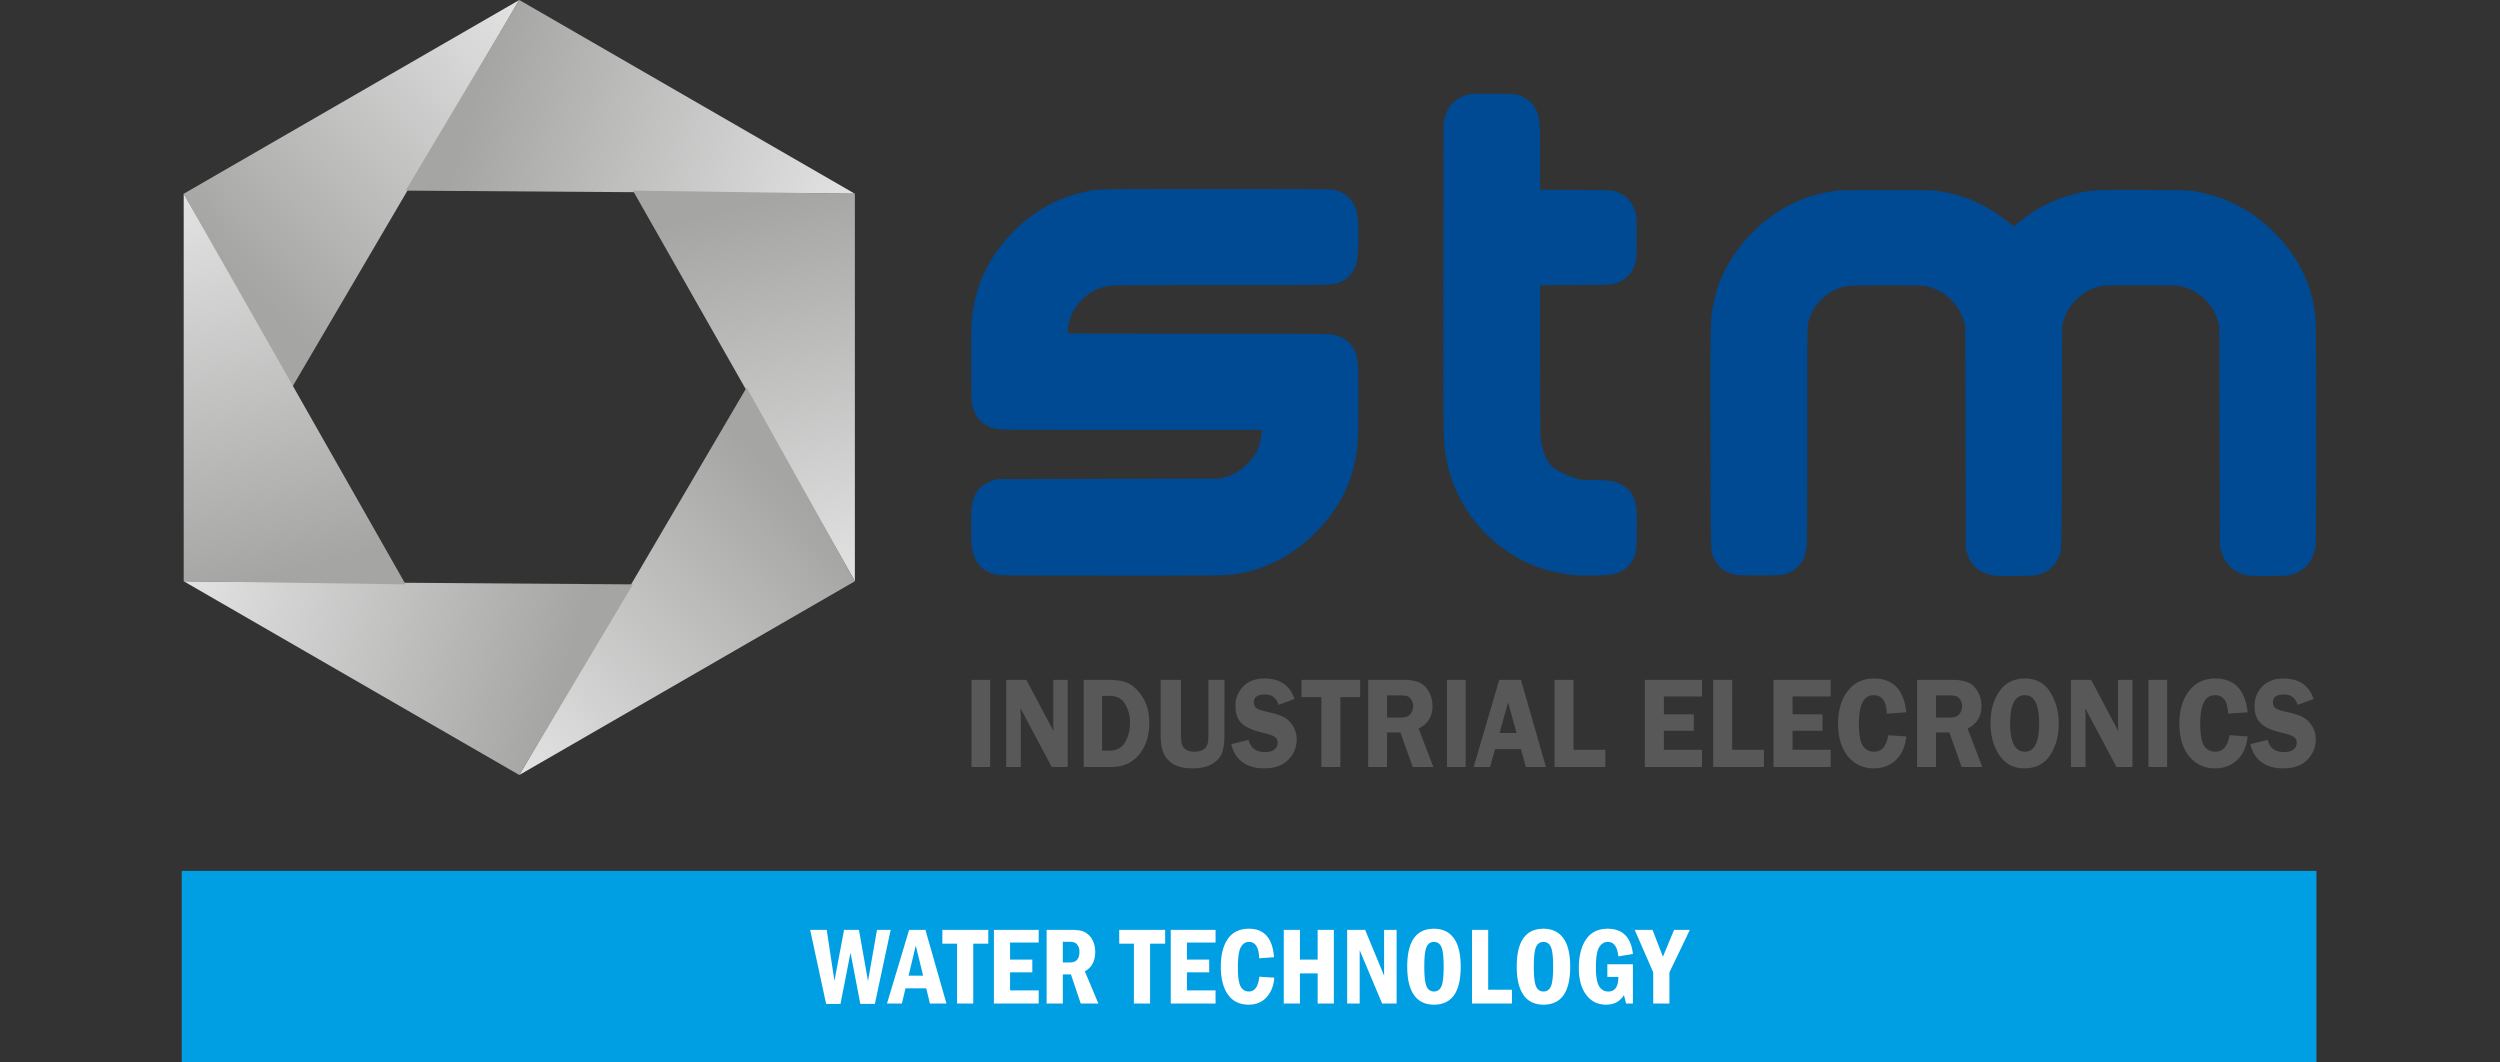
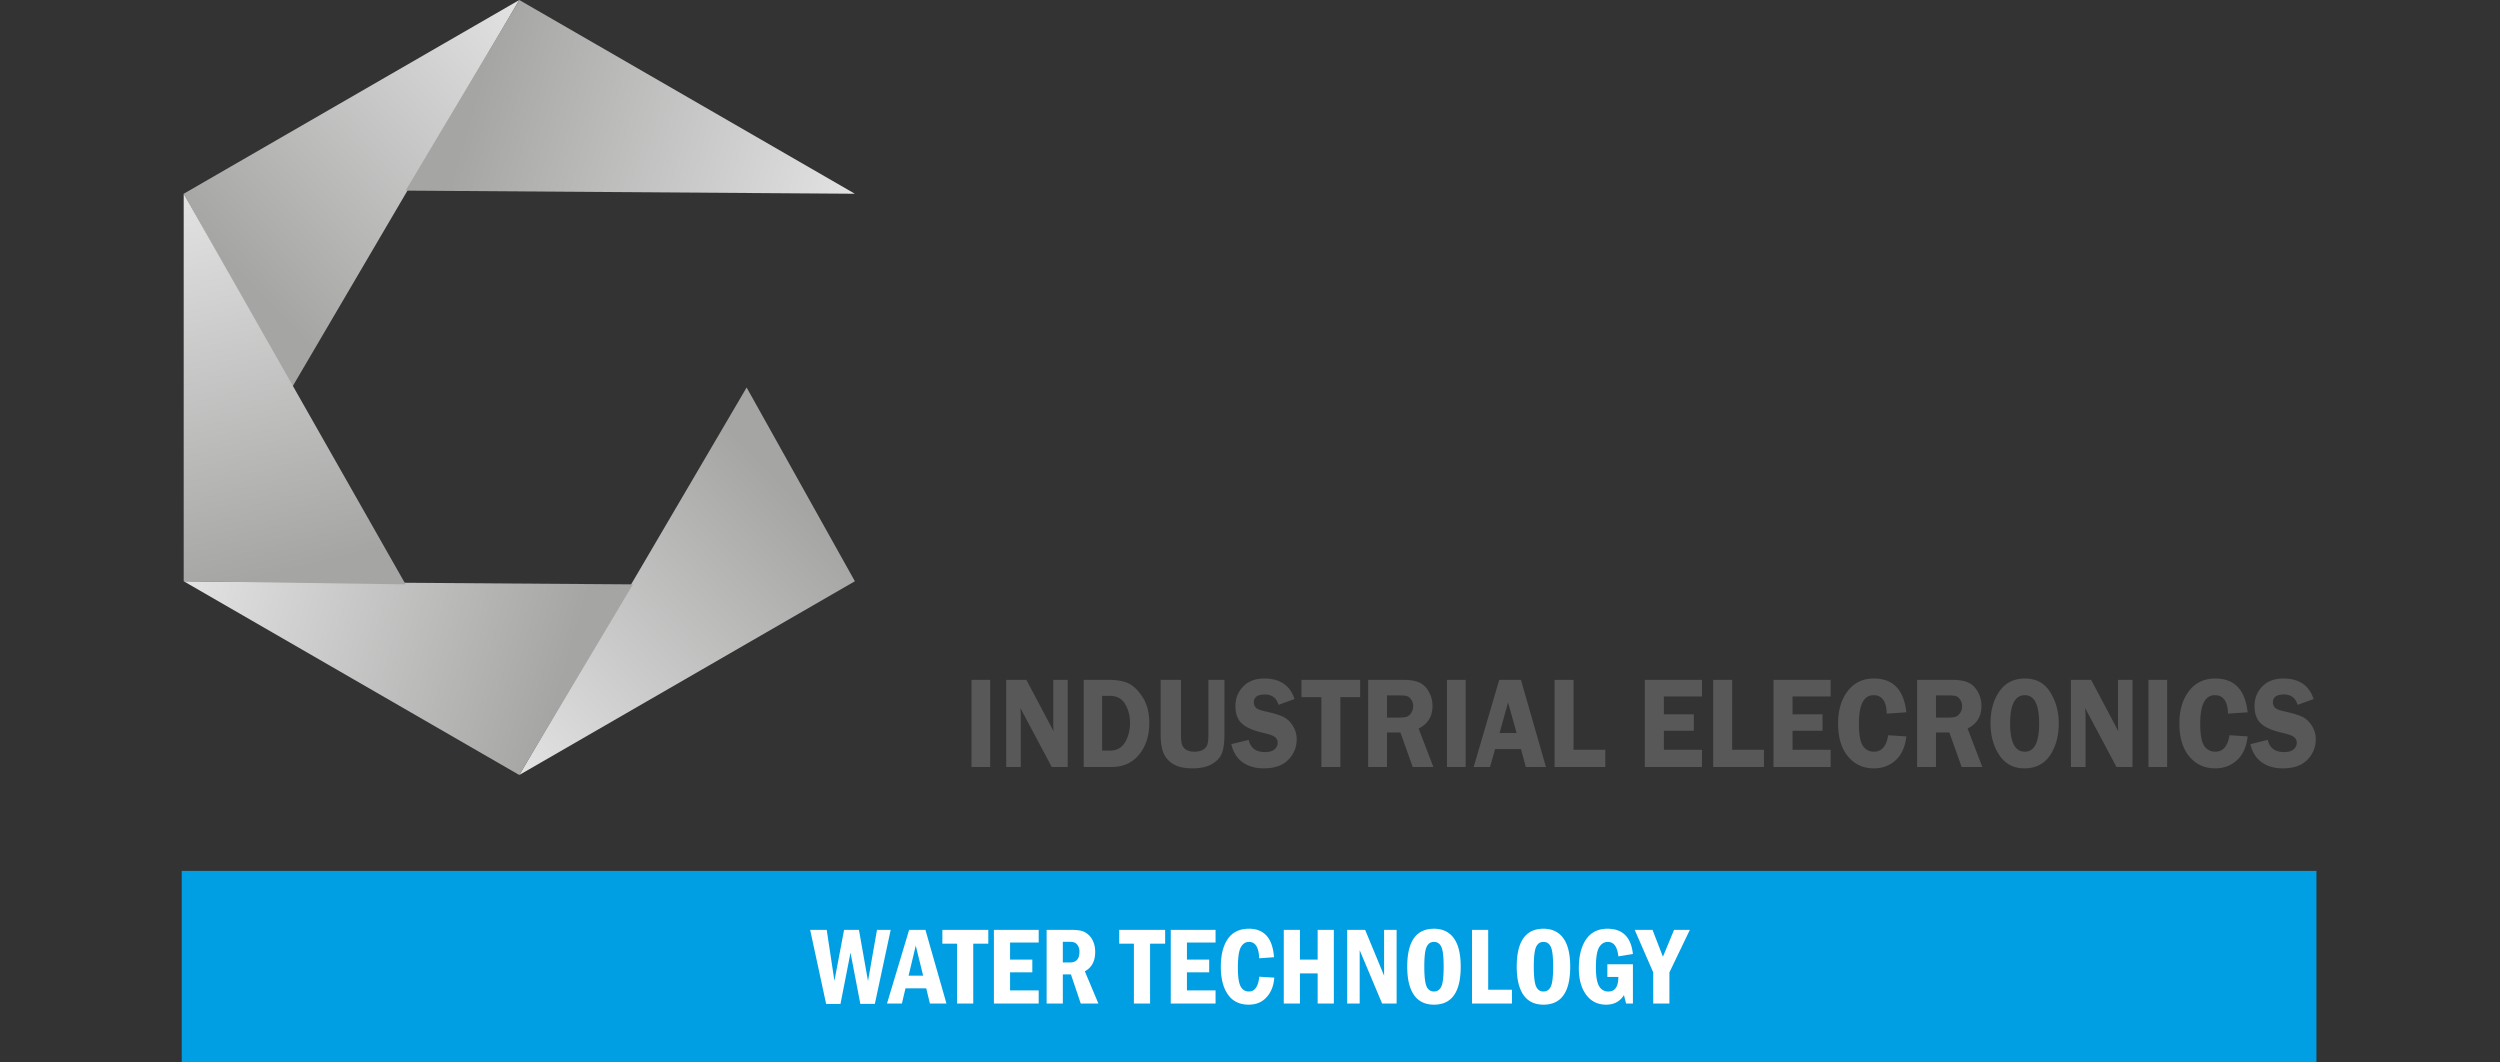
<svg xmlns="http://www.w3.org/2000/svg" xmlns:xlink="http://www.w3.org/1999/xlink" width="200" height="85">
  <rect width="100%" height="100%" fill="#333333" stroke="none" />
  <defs>
    <linearGradient id="a">
      <stop style="stop-color:#a5a5a4;stop-opacity:1" offset="0" />
      <stop style="stop-color:#e3e3e3;stop-opacity:1" offset="1" />
    </linearGradient>
    <linearGradient xlink:href="#a" id="b" x1="-256.887" y1="1652.609" x2="190.358" y2="1226.246" gradientUnits="userSpaceOnUse" gradientTransform="translate(31.789 -62.835) scale(.051)" />
    <linearGradient xlink:href="#a" id="c" gradientUnits="userSpaceOnUse" x1="-256.887" y1="1652.609" x2="190.358" y2="1226.246" gradientTransform="rotate(59.999 80.061 89.948) scale(.051)" />
    <linearGradient xlink:href="#a" id="d" gradientUnits="userSpaceOnUse" x1="-256.887" y1="1652.609" x2="190.358" y2="1226.246" gradientTransform="rotate(120.001 43.786 71.594) scale(.051)" />
    <linearGradient xlink:href="#a" id="e" gradientUnits="userSpaceOnUse" x1="-256.887" y1="1652.609" x2="190.358" y2="1226.246" gradientTransform="rotate(180 25.648 62.417) scale(.051)" />
    <linearGradient xlink:href="#a" id="f" gradientUnits="userSpaceOnUse" x1="-256.887" y1="1652.609" x2="190.358" y2="1226.246" gradientTransform="rotate(-120.001 7.51 53.24) scale(.051)" />
    <linearGradient xlink:href="#a" id="g" gradientUnits="userSpaceOnUse" x1="-256.887" y1="1652.609" x2="190.358" y2="1226.246" gradientTransform="rotate(-59.999 -28.767 34.888) scale(.051)" />
  </defs>
  <path style="fill:#009fe3;fill-opacity:1" d="M14.539 69.672h170.777V85H14.539Z" />
-   <path style="fill:#004993" d="M159.72 46.07a3.657 3.657 0 0 1-1.137-.313c-.598-.286-.99-.777-1.223-1.536l-.096-.312-.022-8.913-.022-8.914-.094-.333c-.397-1.409-1.5-2.47-2.957-2.844-.253-.065-.568-.072-3.238-.072-3.261 0-3.22-.003-3.924.269-.962.37-1.888 1.32-2.222 2.276-.214.611-.206.234-.207 9.382 0 5.154-.016 8.673-.04 8.9-.111 1.039-.512 1.707-1.243 2.073-.561.28-.735.3-2.61.3-1.49 0-1.698-.008-1.958-.076-.766-.203-1.253-.578-1.558-1.2-.338-.689-.31.113-.327-9.532-.015-8.697-.005-9.427.138-10.393a13.49 13.49 0 0 1 .538-2.127c1.141-3.1 3.947-5.842 7.07-6.908.6-.205 1.328-.383 2.011-.493.573-.092.648-.093 4.311-.093 3.657 0 3.739.001 4.277.092 2.117.356 3.79 1.11 5.466 2.464.293.237.45.338.484.313.027-.02.245-.195.483-.388a11.451 11.451 0 0 1 4.327-2.168c1.296-.323 1.638-.343 5.623-.324 2.954.014 3.497.026 3.866.085 2.588.419 4.683 1.49 6.527 3.34 1.651 1.655 2.707 3.589 3.118 5.71.222 1.147.214.768.214 10.286 0 8.43-.004 8.89-.076 9.226-.25 1.166-.939 1.9-2.023 2.154-.273.064-.521.074-1.796.074-1.652 0-1.767-.015-2.374-.301-.238-.112-.387-.223-.625-.465-.352-.356-.555-.718-.715-1.275l-.096-.333-.023-8.81-.022-8.81-.09-.337a3.752 3.752 0 0 0-.933-1.66 4.014 4.014 0 0 0-1.932-1.156c-.373-.095-.39-.095-3.332-.095-2.94 0-2.96 0-3.33.095a4.033 4.033 0 0 0-2.865 2.779l-.094.333-.022 8.914c-.025 10.01.007 9.074-.336 9.795-.295.618-.833 1.035-1.584 1.227-.318.08-.477.09-1.745.1-.768.006-1.47.003-1.562-.006zm-80.003-.098c-1.18-.249-1.843-1.032-1.99-2.354-.055-.498-.054-2.46.002-2.97.08-.724.3-1.233.705-1.633.27-.266.602-.455 1.042-.59l.312-.096 8.914-.023 8.913-.022.347-.093c.708-.189 1.27-.519 1.822-1.07.382-.38.68-.81.862-1.241.144-.344.28-.956.28-1.27v-.218H90.562c-9.02 0-10.413-.008-10.724-.063-1.124-.196-1.758-.763-2.036-1.822-.087-.332-.09-.436-.107-3.093-.018-2.911.012-3.787.16-4.69.329-2.018 1.14-3.784 2.469-5.372 1.725-2.063 3.905-3.431 6.327-3.972 1.207-.27.493-.253 10.653-.253 8.677 0 9.242.005 9.497.074 1.139.308 1.723 1.074 1.833 2.402.09 1.074.035 2.866-.103 3.397-.201.774-.718 1.36-1.42 1.609-.583.206-.294.2-9.44.202-5.928 0-8.667.015-8.892.046-1.172.163-2.194.852-2.836 1.913-.307.508-.51 1.177-.51 1.684v.23l10.507.013c9.763.011 10.527.017 10.797.084.912.224 1.506.772 1.769 1.631.138.453.168 1.082.168 3.543-.001 3.285-.051 4.033-.353 5.29-.524 2.186-1.635 4.025-3.454 5.722-1.588 1.481-3.44 2.45-5.466 2.86-1.14.231-.922.227-10.49.224-8.399-.002-8.848-.006-9.193-.079zm46.41.055c-2.344-.224-4.169-.892-5.867-2.146-2.58-1.904-4.174-4.553-4.648-7.721-.146-.98-.153-1.608-.14-14.098l.013-12.308.092-.325c.155-.545.325-.85.654-1.176.335-.332.648-.513 1.13-.652.322-.094.38-.096 2.039-.096 1.503 0 1.74.009 1.979.073.872.238 1.46.825 1.682 1.68.127.49.15 1.01.15 3.462v2.466l2.843.014c2.577.014 2.866.022 3.093.09.9.266 1.432.803 1.695 1.713.093.321.096.384.096 1.956 0 1.427-.009 1.664-.076 1.95-.175.746-.598 1.305-1.203 1.59-.633.3-.495.288-3.626.303l-2.822.014v6.014c0 4.025.015 6.122.045 6.34.074.545.2.97.418 1.422.305.63.568.88 1.296 1.231.997.482 1.547.62 2.323.583.595-.028 1.486.036 1.854.133.56.149 1.061.489 1.36.923.178.259.356.773.411 1.19.031.23.041.86.03 1.806-.02 1.609-.037 1.737-.303 2.29-.269.559-.822.987-1.498 1.161a5.814 5.814 0 0 1-.75.104c-.464.037-1.938.046-2.27.014z" />
  <path style="fill:#fff;fill-opacity:1" d="M99.912 74.299c-.742 0-1.303.268-1.68.806-.377.539-.566 1.284-.566 2.237 0 .944.19 1.686.57 2.224.38.539.933.807 1.659.807.595 0 1.074-.2 1.437-.6.363-.403.566-.923.61-1.562l-1.198-.074c-.083.788-.36 1.183-.832 1.183-.293 0-.515-.135-.662-.406-.147-.273-.219-.773-.219-1.498 0-.812.078-1.359.237-1.64.16-.283.377-.424.648-.424.515 0 .789.437.82 1.312l1.184-.086c-.11-1.52-.779-2.28-2.008-2.28zm14.803 0c-1.425 0-2.137 1.012-2.137 3.035 0 .993.181 1.748.541 2.266.36.515.894.773 1.602.773 1.424 0 2.136-1.013 2.136-3.039 0-1.01-.183-1.769-.548-2.275-.366-.507-.898-.76-1.594-.76zm8.76 0c-1.425 0-2.137 1.012-2.137 3.035 0 .993.181 1.748.54 2.266.36.515.894.773 1.602.773 1.425 0 2.137-1.013 2.137-3.039 0-1.01-.183-1.769-.549-2.275-.365-.507-.897-.76-1.593-.76zm5.129 0c-.757 0-1.329.282-1.717.85-.386.564-.58 1.332-.58 2.302 0 .892.196 1.603.588 2.133.394.527.927.789 1.597.789.633 0 1.107-.254 1.424-.764l.17.674h.547V77.14h-2.045v1.015h.88c-.002.777-.267 1.166-.794 1.166a.819.819 0 0 1-.748-.431c-.17-.288-.254-.785-.254-1.49 0-.795.087-1.335.26-1.62.175-.285.408-.427.699-.427.478 0 .757.386.838 1.158l1.164-.192c-.147-1.347-.824-2.02-2.03-2.02zm-63.792.09 1.278 5.924h1.148l.803-4.098.785 4.097h1.162l1.266-5.923H70.16l-.72 4.09-.725-4.09h-1.188l-.773 4.08-.617-4.08h-1.325zm7.918 0-1.771 5.894h1.191l.29-1.219h1.658l.295 1.22h1.324l-1.684-5.895H72.73zm2.659 0v1.105h1.174v4.79h1.296v-4.79h1.204V74.39h-3.674zm4.123 0v5.894h3.584V79.23h-2.29v-1.446h1.78v-1.015h-1.78V75.4h2.29V74.39h-3.584zm4.218 0v5.894h1.295v-2.332h.649l.785 2.332h1.412l-1.084-2.578c.553-.3.828-.818.828-1.555 0-.313-.055-.595-.168-.845a1.415 1.415 0 0 0-.457-.596 1.344 1.344 0 0 0-.584-.268 4.911 4.911 0 0 0-.824-.052H83.73zm5.807 0v1.105h1.174v4.79h1.295v-4.79h1.205V74.39h-3.674zm4.123 0v5.894h3.584V79.23h-2.289v-1.446h1.78v-1.015h-1.78V75.4h2.29V74.39H93.66zm9.041 0v5.894h1.295v-2.41h1.416v2.41h1.295V74.39h-1.295v2.379h-1.416v-2.38h-1.295zm5.072 0v5.894h1.002v-4.265l1.795 4.265h1.159V74.39h-1.002v3.662l-1.516-3.662h-1.438zm9.987 0v5.894h3.195v-1.105h-1.9v-4.79h-1.295zm13.015 0 1.483 3.402v2.492h1.295v-2.492l1.635-3.402h-1.264l-.89 2.15-.833-2.15h-1.426zm-45.75.955h.518c.193 0 .34.022.437.068.101.043.187.13.262.256a.913.913 0 0 1 .113.478c0 .567-.253.85-.76.85h-.57v-1.652zm29.69.008c.27 0 .468.133.592.398.123.262.185.79.185 1.584 0 .8-.063 1.332-.19 1.594-.123.262-.32.392-.587.392-.27 0-.466-.136-.59-.41-.12-.273-.182-.799-.182-1.576 0-.792.062-1.32.186-1.584.124-.265.318-.398.586-.398zm8.76 0c.27 0 .468.133.591.398.124.262.186.79.186 1.584 0 .8-.063 1.332-.19 1.594-.123.262-.32.392-.587.392-.27 0-.466-.136-.59-.41-.121-.273-.182-.799-.182-1.576 0-.792.062-1.32.186-1.584.123-.265.318-.398.586-.398zm-50.215.298.592 2.405h-1.166l.574-2.405z" />
  <path style="fill:#595858;fill-opacity:1;stroke-width:.958" d="M101.14 54.281c-.708 0-1.27.213-1.685.639-.412.426-.62.948-.62 1.568 0 .613.174 1.08.52 1.4.347.317.928.567 1.743.75.437.1.733.205.886.317a.557.557 0 0 1 .229.477c0 .2-.083.373-.252.52-.169.142-.426.214-.77.214-.711 0-1.144-.324-1.3-.975l-1.387.342c.147.64.45 1.124.908 1.451.462.324 1.022.485 1.678.485.874 0 1.531-.23 1.974-.69.447-.46.67-1.004.67-1.634a1.96 1.96 0 0 0-.312-1.088 1.867 1.867 0 0 0-.764-.711c-.303-.147-.78-.29-1.433-.434-.39-.085-.642-.185-.754-.3a.595.595 0 0 1-.164-.425c0-.418.297-.628.89-.628.556 0 .918.276 1.09.828l1.275-.465c-.359-1.093-1.166-1.64-2.421-1.64zm48.772 0c-.887 0-1.586.335-2.098 1.006-.512.671-.767 1.534-.767 2.586 0 1.124.263 2.004.79 2.64.532.637 1.22.956 2.065.956.69 0 1.274-.216 1.748-.649.478-.436.762-1.072.856-1.906l-1.451-.096c-.138.879-.515 1.317-1.133 1.317a1.02 1.02 0 0 1-.89-.465c-.213-.313-.32-.906-.32-1.781 0-1.516.392-2.274 1.173-2.274.68 0 1.03.493 1.053 1.477l1.568-.108c-.194-1.801-1.058-2.703-2.594-2.703zm12.088 0c-.884 0-1.565.34-2.043 1.022-.478.68-.715 1.53-.715 2.549 0 1 .236 1.855.707 2.56.472.705 1.138 1.057 2 1.057.9 0 1.583-.347 2.051-1.041.468-.695.701-1.55.701-2.56 0-.937-.228-1.768-.683-2.493-.453-.729-1.125-1.094-2.018-1.094zm15.217 0c-.887 0-1.588.335-2.1 1.006s-.767 1.534-.767 2.586c0 1.124.263 2.004.79 2.64.531.637 1.22.956 2.067.956.69 0 1.272-.216 1.746-.649.478-.436.764-1.072.858-1.906l-1.452-.096c-.137.879-.516 1.317-1.134 1.317-.381 0-.677-.155-.89-.465-.211-.313-.317-.906-.317-1.781 0-1.516.389-2.274 1.17-2.274.68 0 1.032.493 1.054 1.477l1.569-.108c-.194-1.801-1.058-2.703-2.594-2.703zm5.451 0c-.709 0-1.272.213-1.688.639-.412.426-.617.948-.617 1.568 0 .613.173 1.08.52 1.4.346.317.927.567 1.742.75.437.1.732.205.885.317.153.112.23.272.23.477 0 .2-.085.373-.254.52-.168.142-.424.214-.767.214-.712 0-1.147-.324-1.303-.975l-1.385.342c.147.64.45 1.124.908 1.451.463.324 1.02.485 1.676.485.874 0 1.533-.23 1.977-.69.446-.46.67-1.004.67-1.634a1.96 1.96 0 0 0-.315-1.088c-.206-.327-.459-.565-.761-.711-.303-.147-.782-.29-1.434-.434-.39-.085-.642-.185-.754-.3a.595.595 0 0 1-.164-.425c0-.418.295-.628.889-.628.555 0 .92.276 1.091.828l1.274-.465c-.36-1.093-1.165-1.64-2.42-1.64zm-104.95.108v6.972h1.495V54.39h-1.494zm2.778 0v6.972h1.166v-4.173c0-.082-.005-.182-.017-.301a5.024 5.024 0 0 1-.01-.235l2.506 4.71h1.277v-6.973h-1.156v3.648c0 .106.008.26.027.465l-2.178-4.113h-1.615zm6.201 0v6.972h2.201c.95 0 1.695-.332 2.235-1 .54-.67.81-1.506.81-2.504 0-.793-.155-1.449-.464-1.966-.31-.521-.659-.9-1.05-1.139-.39-.242-.982-.363-1.779-.363h-1.953zm6.155 0v4.341c0 .702.09 1.236.271 1.6.181.364.452.644.814.842.366.197.856.297 1.471.297.615 0 1.119-.108 1.512-.326.396-.222.67-.504.816-.844.147-.344.22-.867.22-1.569V54.39h-1.284v4.341c0 .396-.029.678-.088.848a.736.736 0 0 1-.352.404c-.174.103-.402.153-.683.153-.253 0-.468-.05-.643-.153a.778.778 0 0 1-.345-.423c-.057-.177-.084-.454-.084-.829V54.39h-1.625zm11.267 0v1.379h1.592v5.593h1.518v-5.593h1.584v-1.38h-4.694zm5.334 0v6.972h1.508v-2.763h1.072l.985 2.763h1.652l-1.18-3.08c.74-.364 1.11-.965 1.11-1.802 0-.43-.103-.82-.309-1.17-.206-.351-.466-.592-.781-.721-.312-.133-.728-.2-1.246-.2h-2.81zm6.305 0v6.972h1.494V54.39h-1.494zm4.181 0-2.046 6.972h1.31l.404-1.435h2.069l.39 1.435h1.61l-2-6.972h-1.737zm4.426 0v6.972h4.06v-1.379h-2.542V54.39h-1.518zm7.22 0v6.972h4.573v-1.379h-3.049v-1.521h2.397v-1.315h-2.397v-1.43h3.05V54.39h-4.573zm5.472 0v6.972h4.06v-1.379h-2.543V54.39h-1.517zm4.824 0v6.972h4.57v-1.379h-3.049v-1.521h2.399v-1.315h-2.399v-1.43h3.05V54.39h-4.571zm11.488 0v6.972h1.508v-2.763h1.072l.983 2.763h1.654l-1.18-3.08c.74-.364 1.11-.965 1.11-1.802 0-.43-.103-.82-.309-1.17-.206-.351-.468-.592-.783-.721-.312-.133-.728-.2-1.246-.2h-2.809zm12.307 0v6.972h1.166v-4.173c0-.082-.005-.182-.018-.301a6.25 6.25 0 0 1-.01-.235l2.506 4.71h1.278v-6.973h-1.157v3.648c0 .106.009.26.028.465l-2.178-4.113h-1.615zm6.201 0v6.972h1.494V54.39h-1.494zm-9.887 1.226c.762 0 1.143.753 1.143 2.262 0 1.505-.381 2.258-1.143 2.258-.787 0-1.18-.753-1.18-2.262 0-1.505.393-2.258 1.18-2.258zm-51.03.016h.886c.343 0 .578.017.703.055.125.034.241.128.347.28a.894.894 0 0 1 .159.522.966.966 0 0 1-.159.547.752.752 0 0 1-.367.307c-.134.044-.35.066-.65.066h-.918v-1.777zm43.917 0h.885c.343 0 .578.017.703.055.125.034.24.128.346.28.106.154.16.328.16.522a.968.968 0 0 1-.16.547.748.748 0 0 1-.366.307c-.134.044-.35.066-.65.066h-.918v-1.777zm-66.709.04h.633c.315 0 .584.073.808.22.225.143.413.395.563.755.153.358.23.748.23 1.17 0 .6-.133 1.123-.398 1.569-.265.442-.672.664-1.219.664h-.617v-4.377zm32.478.52.68 2.448h-1.36l.68-2.448z" />
  <path style="fill:url(#b);fill-opacity:1;stroke:none;stroke-width:.051px;stroke-linecap:butt;stroke-linejoin:miter;stroke-opacity:1" d="m14.696 15.5 8.66 15.5L41.543 0Z" />
  <path style="fill:url(#c);fill-opacity:1;stroke:none;stroke-width:.051px;stroke-linecap:butt;stroke-linejoin:miter;stroke-opacity:1" d="m41.543 0-9.094 15.25 35.94.25z" />
-   <path style="fill:url(#d);fill-opacity:1;stroke:none;stroke-width:.051px;stroke-linecap:butt;stroke-linejoin:miter;stroke-opacity:1" d="m68.39 15.5-17.754-.25L68.39 46.5z" />
  <path style="fill:url(#e);fill-opacity:1;stroke:none;stroke-width:.051px;stroke-linecap:butt;stroke-linejoin:miter;stroke-opacity:1" d="M68.39 46.5 59.73 31 41.543 62Z" />
  <path style="fill:url(#f);fill-opacity:1;stroke:none;stroke-width:.051px;stroke-linecap:butt;stroke-linejoin:miter;stroke-opacity:1" d="m41.543 62 9.093-15.25-35.94-.25Z" />
  <path style="fill:url(#g);fill-opacity:1;stroke:none;stroke-width:.051px;stroke-linecap:butt;stroke-linejoin:miter;stroke-opacity:1" d="m14.696 46.5 17.753.25L14.696 15.5Z" />
</svg>